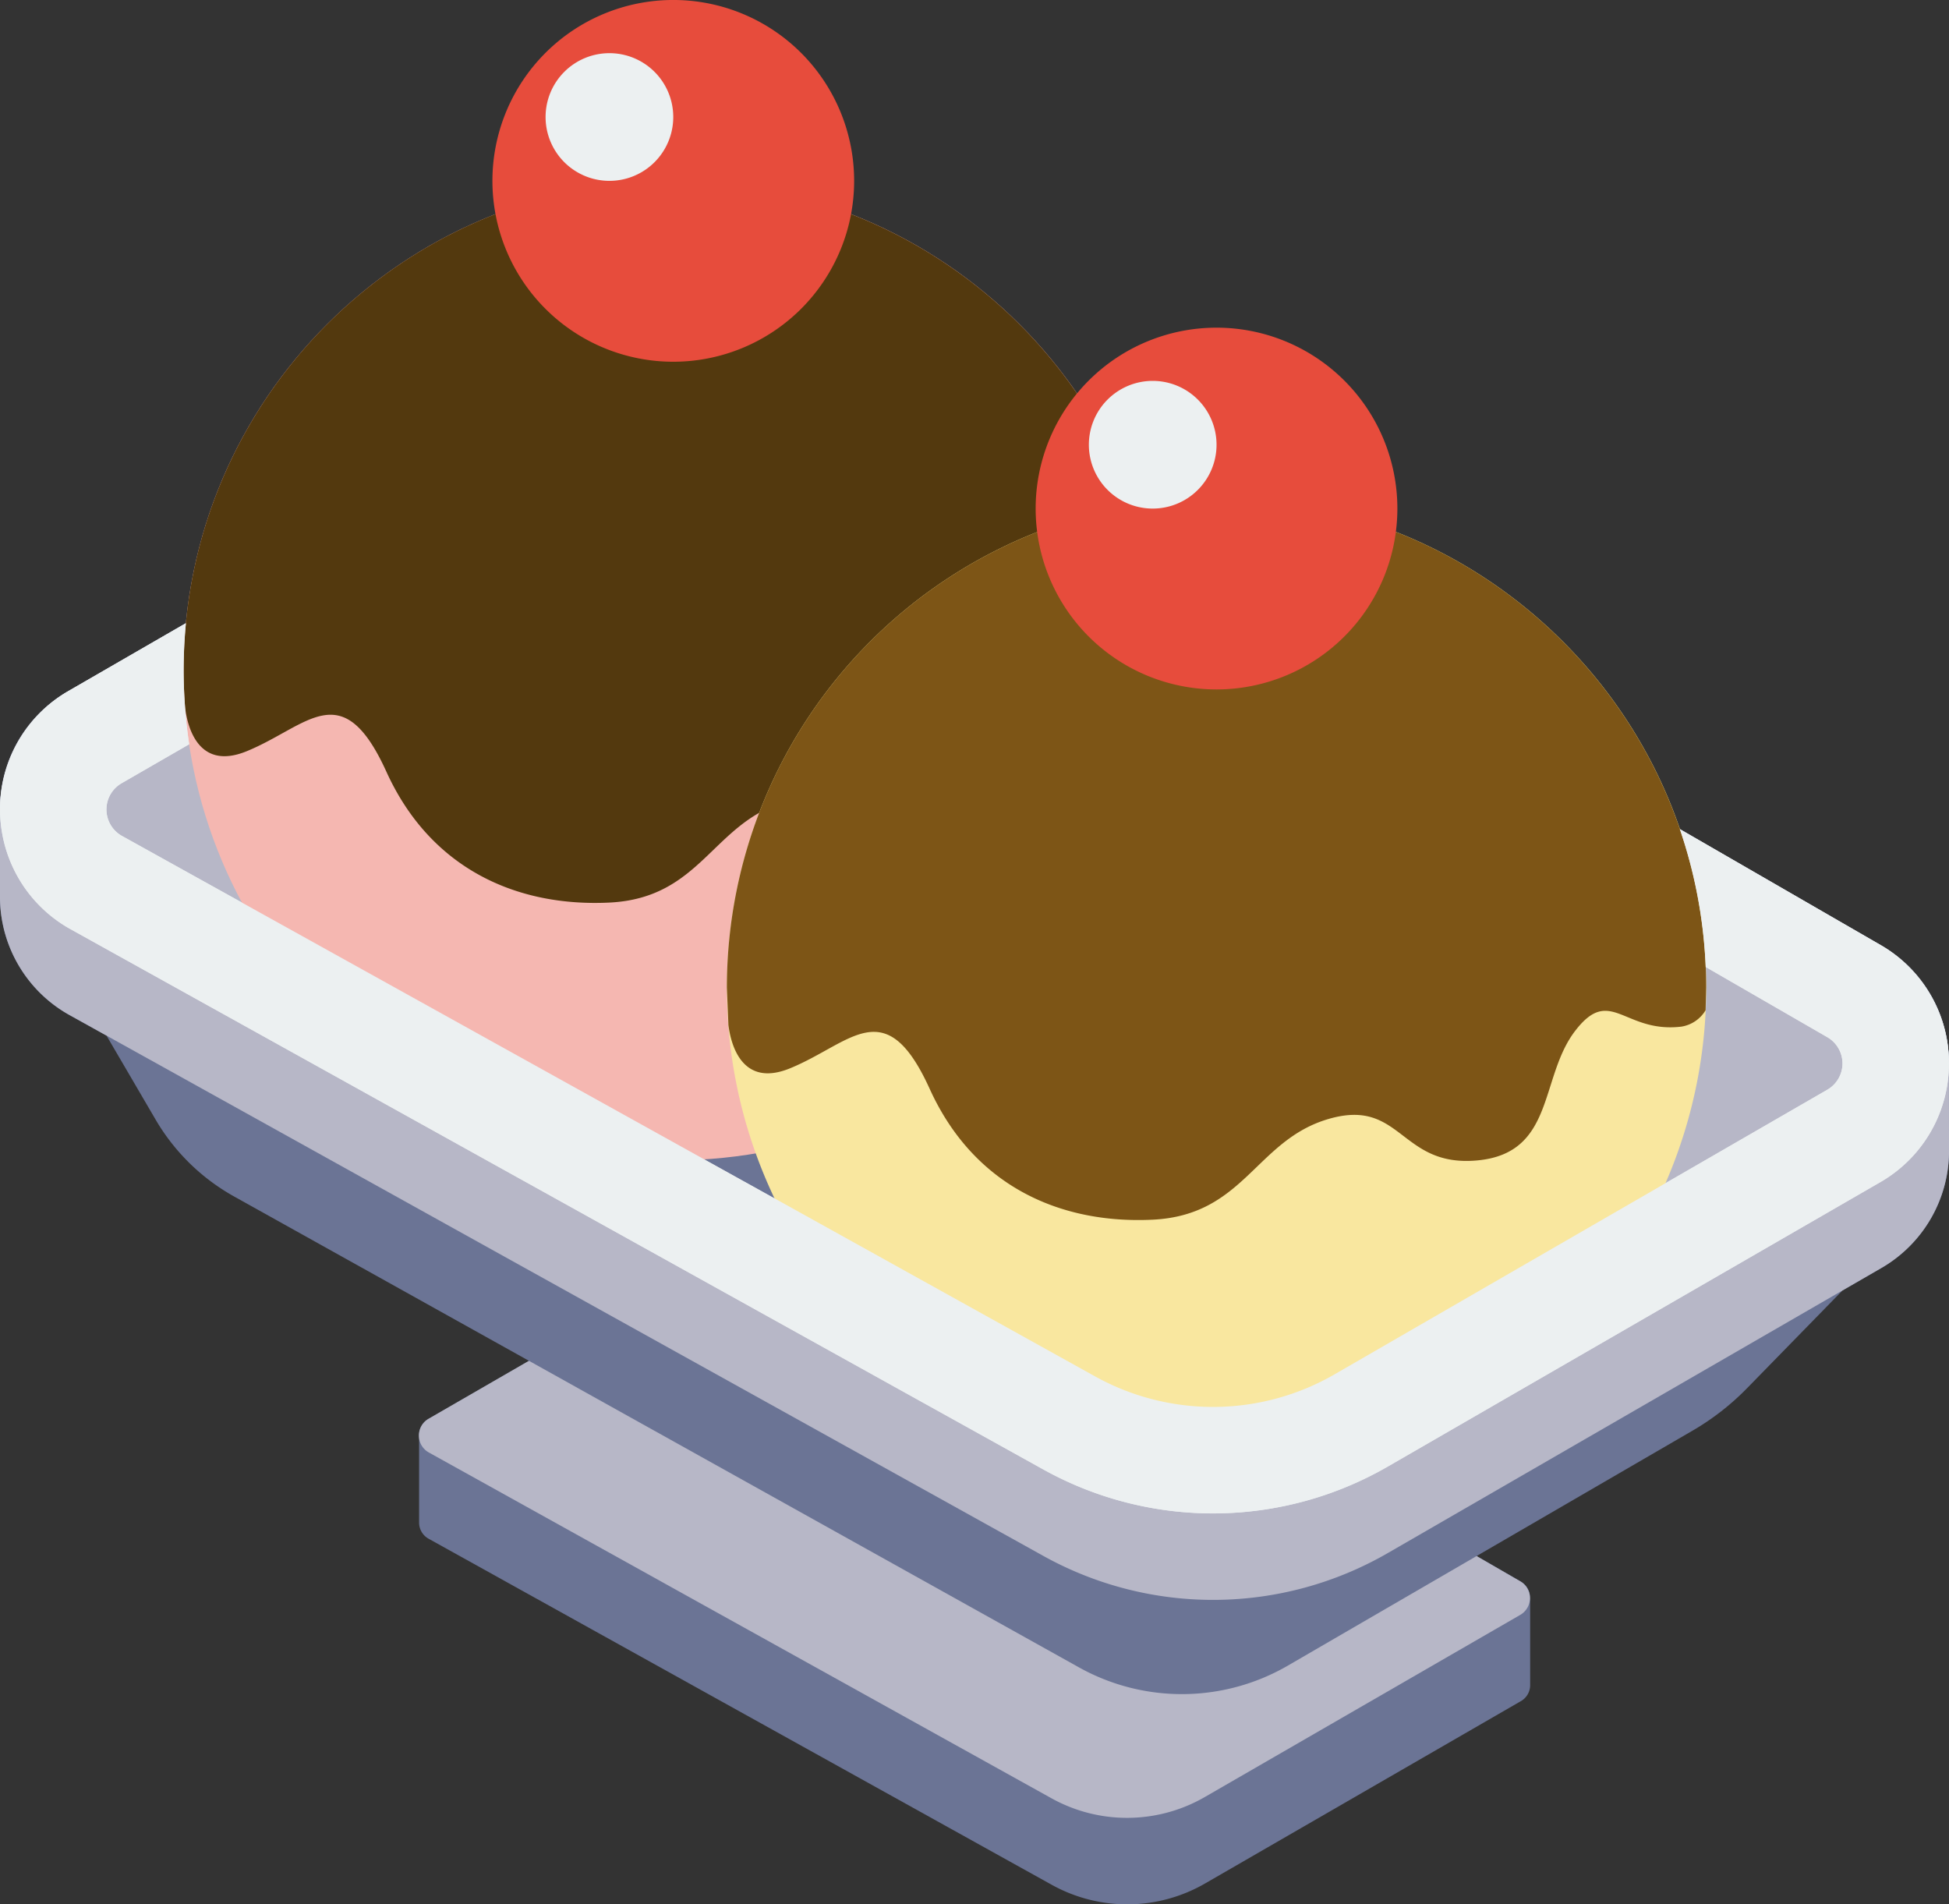
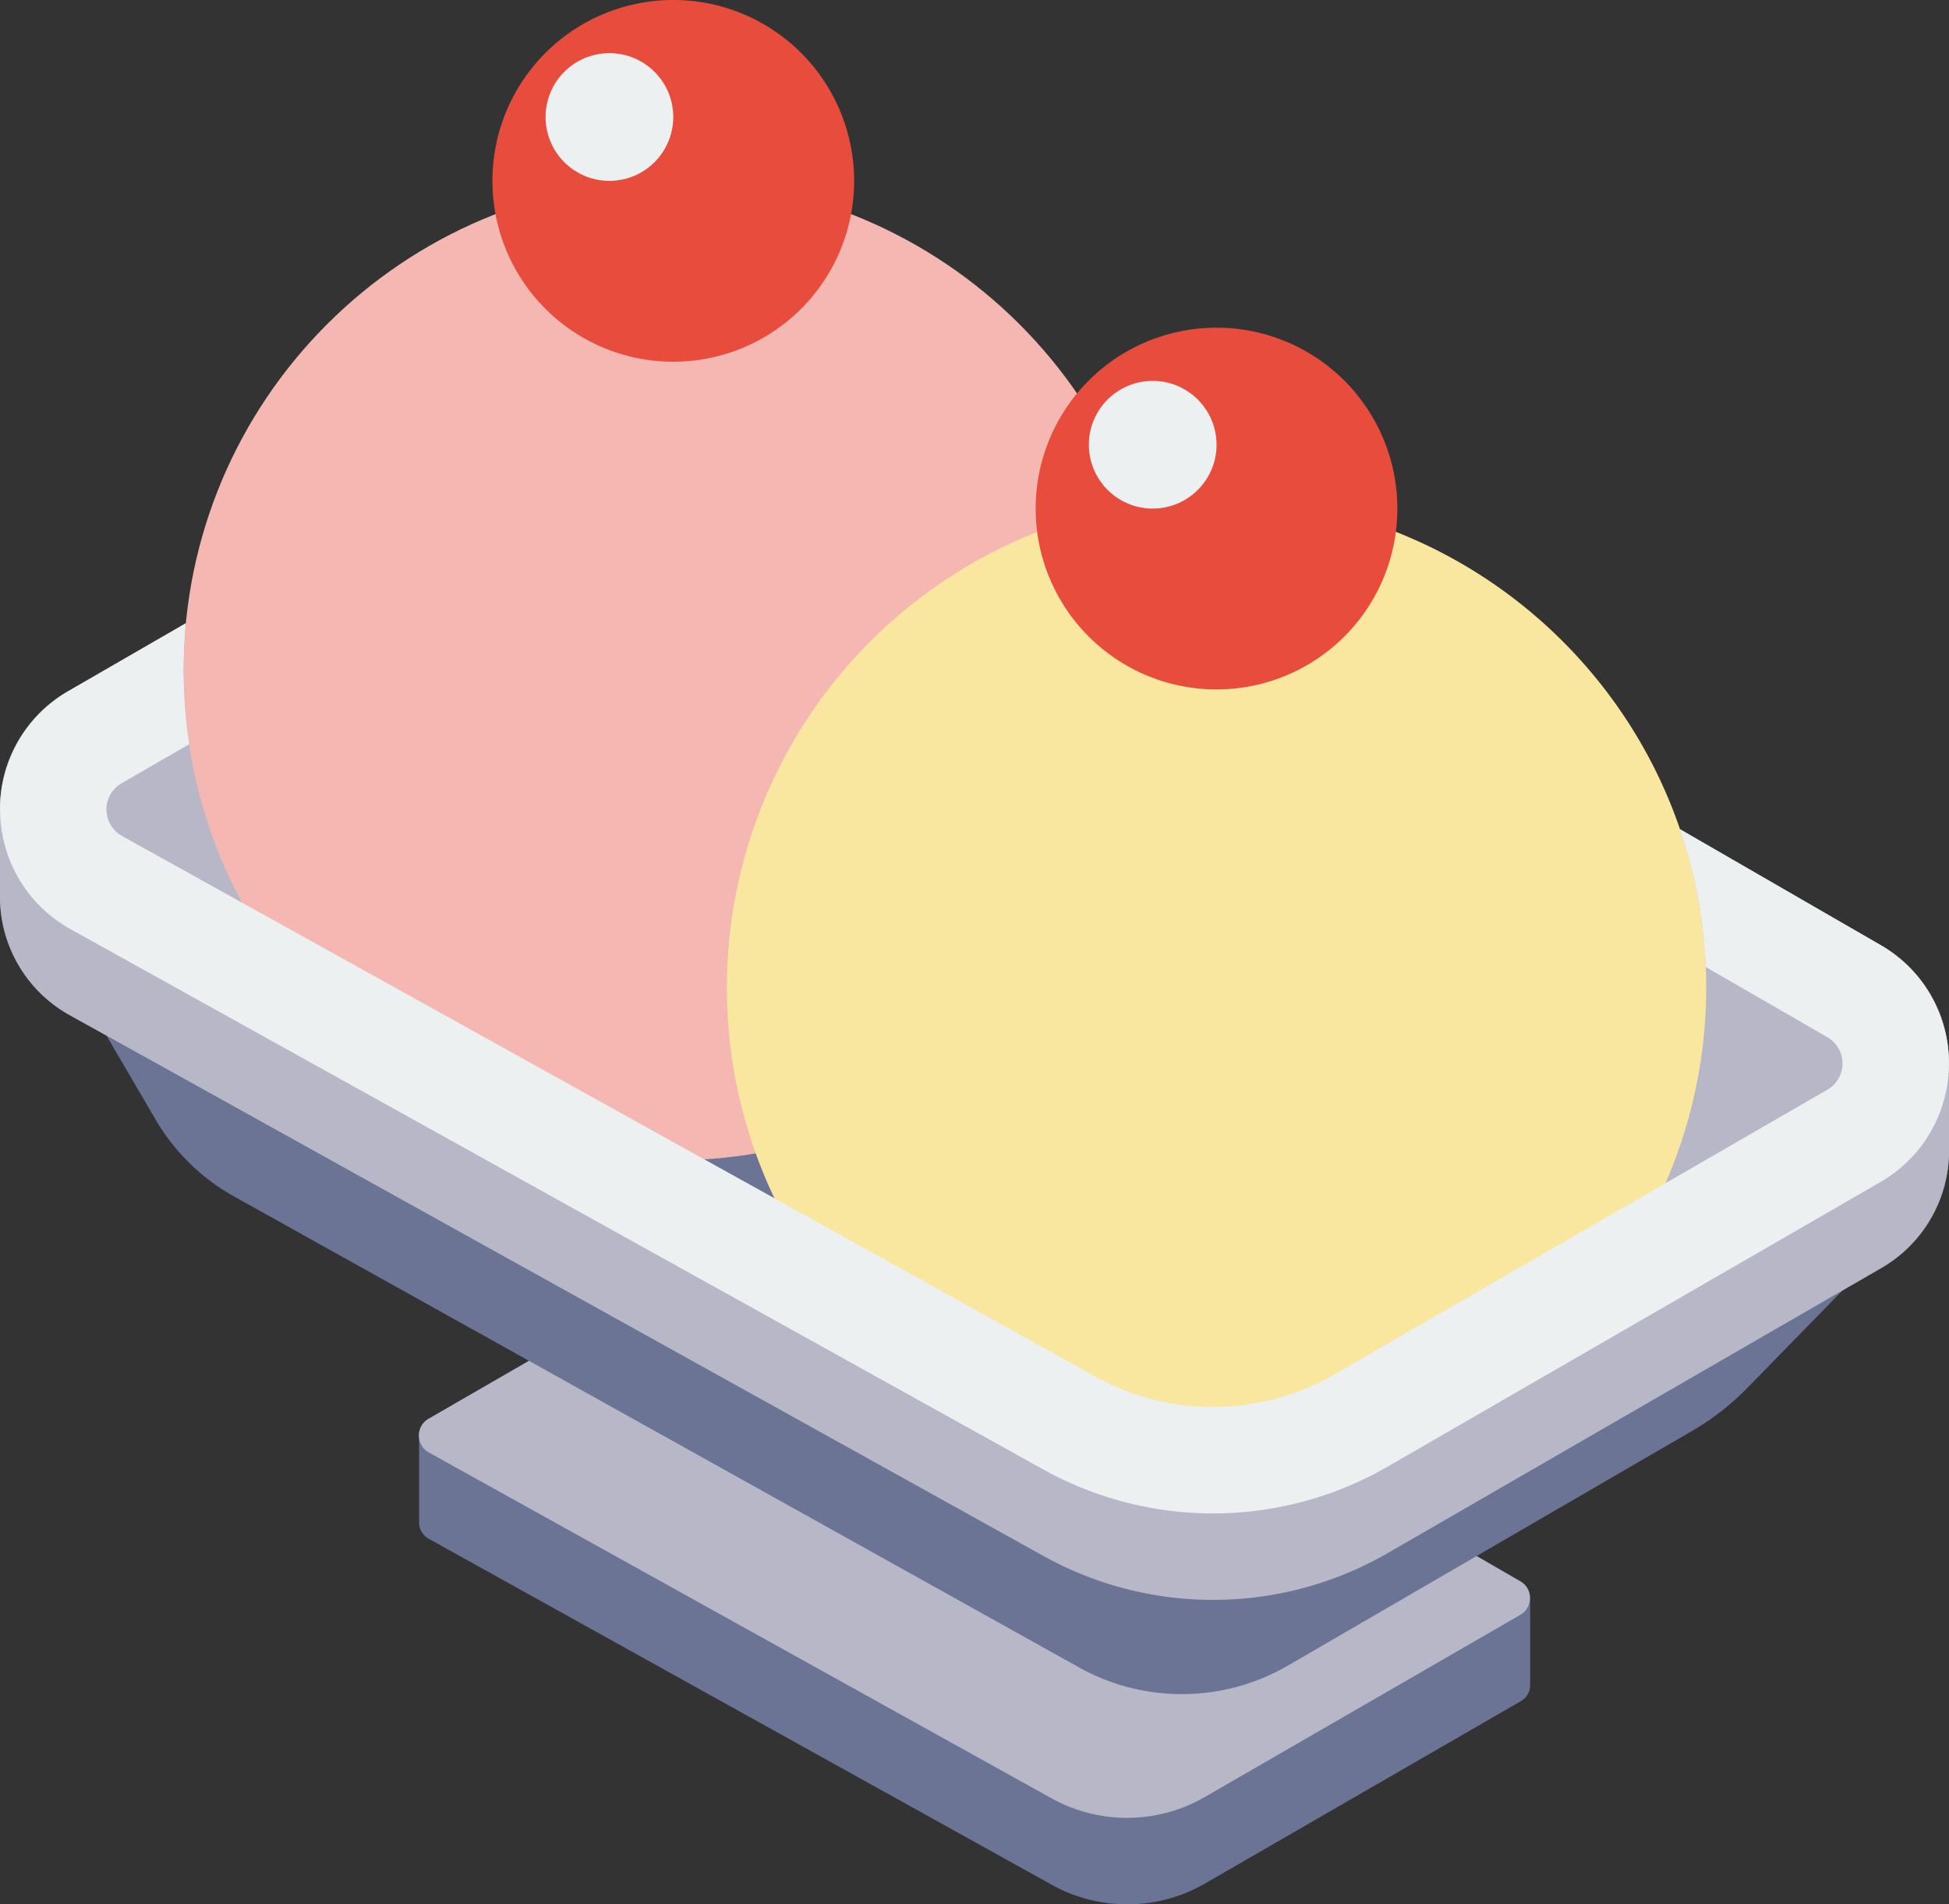
<svg xmlns="http://www.w3.org/2000/svg" width="85.489" height="83.521" viewBox="0 0 85.489 83.521">
  <rect x="0" y="0" width="85.489" height="83.521" fill="#333333" stroke="none" />
  <path d="M67.112 70.089a.814.814 0 00-.425-.737l-26.7-15.417a6.82 6.82 0 00-6.822 0l-14.356 8.288a.81.81 0 00-.426.744v3.793a.81.81 0 00.438.737l27.311 15.166a6.826 6.826 0 006.724-.056l13.836-7.988a.81.81 0 00.425-.737V70.09zm0 0" fill="#6b7495" />
  <path d="M36.571 53.021a6.83 6.83 0 013.411.914l26.7 15.417a.85.85 0 010 1.474l-13.835 7.988a6.826 6.826 0 01-6.724.056L18.812 63.704a.85.85 0 01-.012-1.481l14.356-8.288a6.835 6.835 0 013.412-.914" fill="#b7b7c7" />
  <path d="M85.485 46.506a5.936 5.936 0 00-3-5.057l-8.808-5.086a21.36 21.36 0 011 4.369L40.762 21.15a15.33 15.33 0 00-15.329 0L8.126 31.143l-.072-1.732a22.66 22.66 0 01.1-2.078L3 30.31a5.94 5.94 0 00-3 5.313v3.806a5.935 5.935 0 003.09 5.112l1.582.879 2.152 3.681a9.144 9.144 0 003.446 3.375l37.07 20.659a9.27 9.27 0 009.135-.076l17.763-10.312a11.2 11.2 0 002.39-1.86l4.192-4.292 1.67-.964a5.94 5.94 0 003-5.278zm0 0" fill="#6b7495" />
  <path d="M85.485 46.506a5.936 5.936 0 00-3-5.057l-8.808-5.086a21.36 21.36 0 011 4.369L40.762 21.15a15.33 15.33 0 00-15.329 0L8.126 31.143l-.072-1.732a22.66 22.66 0 01.1-2.078L3 30.31a5.94 5.94 0 00-3 5.313v3.806a5.935 5.935 0 003.09 5.112l42.677 23.7a15.33 15.33 0 0015.107-.127L82.49 55.631a5.942 5.942 0 003-5.278zm0 0" fill="#b7b7c7" />
-   <path d="M40.762 17.358l41.727 24.091a6 6 0 010 10.389L60.87 64.32a15.33 15.33 0 01-15.107.126l-42.677-23.7a6 6 0 01-.088-10.436l22.435-12.952a15.325 15.325 0 0115.329 0zm0 0" fill="#ecf0f1" />
  <path d="M33.097 19.972a10.68 10.68 0 015.331 1.428l41.727 24.091a1.33 1.33 0 010 2.3L58.536 60.276a10.658 10.658 0 01-10.506.088l-42.677-23.7a1.33 1.33 0 01-.02-2.314l22.433-12.952a10.68 10.68 0 015.331-1.428" fill="#b7b7c7" />
  <path d="M53.205 61.709c1.871 0 3.71-.493 5.331-1.428l12.706-7.336L38.429 34a10.66 10.66 0 00-10.662 0l-13.346 7.705 33.61 18.663a10.682 10.682 0 005.174 1.341zm0 0" fill="#6b7495" />
  <path d="M51.011 29.411c0 11.863-9.616 21.479-21.479 21.479S8.053 41.274 8.053 29.411 17.669 7.932 29.532 7.932s21.479 9.616 21.479 21.479zm0 0" fill="#f5b7b1" />
-   <path d="M29.532 7.932c-11.862 0-21.478 9.616-21.479 21.478 0 .552.027 1.1.068 1.637.1.8.563 2.774 2.7 1.9 2.686-1.1 4.182-3.381 6.128.9s5.747 5.933 9.779 5.738 4.518-3.493 7.728-4.421 3.112 2.138 6.517 1.821 2.723-3.624 4.279-5.667 2.14.1 4.669-.2c.443-.07.832-.334 1.062-.719a21.65 21.65 0 00.025-.989c-.001-11.861-9.615-21.476-21.476-21.478zm0 0" fill="#53390e" />
  <path d="M74.84 43.319a21.48 21.48 0 01-36.667 15.188A21.48 21.48 0 0153.362 21.84c11.862.001 21.478 9.617 21.478 21.479zm0 0" fill="#f9e79f" />
-   <path d="M53.361 21.84a21.48 21.48 0 00-21.478 21.479l.068 1.636c.1.8.564 2.774 2.7 1.9 2.687-1.1 4.183-3.381 6.128.9s5.747 5.933 9.779 5.738 4.519-3.493 7.728-4.421 3.112 2.138 6.516 1.821 2.723-3.624 4.279-5.667 2.14.1 4.669-.2a1.51 1.51 0 001.062-.719l.025-.99c-.002-11.86-9.616-21.475-21.476-21.477zm0 0" fill="#7d5516" />
  <path d="M82.49 41.449l-8.808-5.086a21.4 21.4 0 011.135 6.046l5.339 3.082a1.33 1.33 0 010 2.3l-21.62 12.486a10.66 10.66 0 01-10.506.087L5.353 36.666a1.33 1.33 0 01-.02-2.314L8.3 32.641a21.52 21.52 0 01-.245-3.23 22.31 22.31 0 01.1-2.078L3 30.31a6 6 0 00.087 10.438l42.676 23.7a15.33 15.33 0 0015.107-.126l21.62-12.484a6 6 0 000-10.389zm0 0" fill="#ecf0f1" />
  <path d="M61.293 22.304a7.933 7.933 0 11-15.866 0 7.933 7.933 0 0115.866 0zm0 0" fill="#e74c3c" />
  <path d="M53.361 19.505a2.8 2.8 0 01-5.6 0 2.8 2.8 0 014.78-1.98 2.8 2.8 0 01.82 1.98zm0 0" fill="#ecf0f1" />
  <path d="M37.465 7.932a7.933 7.933 0 11-15.866 0 7.933 7.933 0 0115.866 0zm0 0" fill="#e74c3c" />
  <path d="M29.531 5.132a2.8 2.8 0 11-5.6 0 2.8 2.8 0 014.78-1.98 2.8 2.8 0 01.82 1.98zm0 0" fill="#ecf0f1" />
</svg>